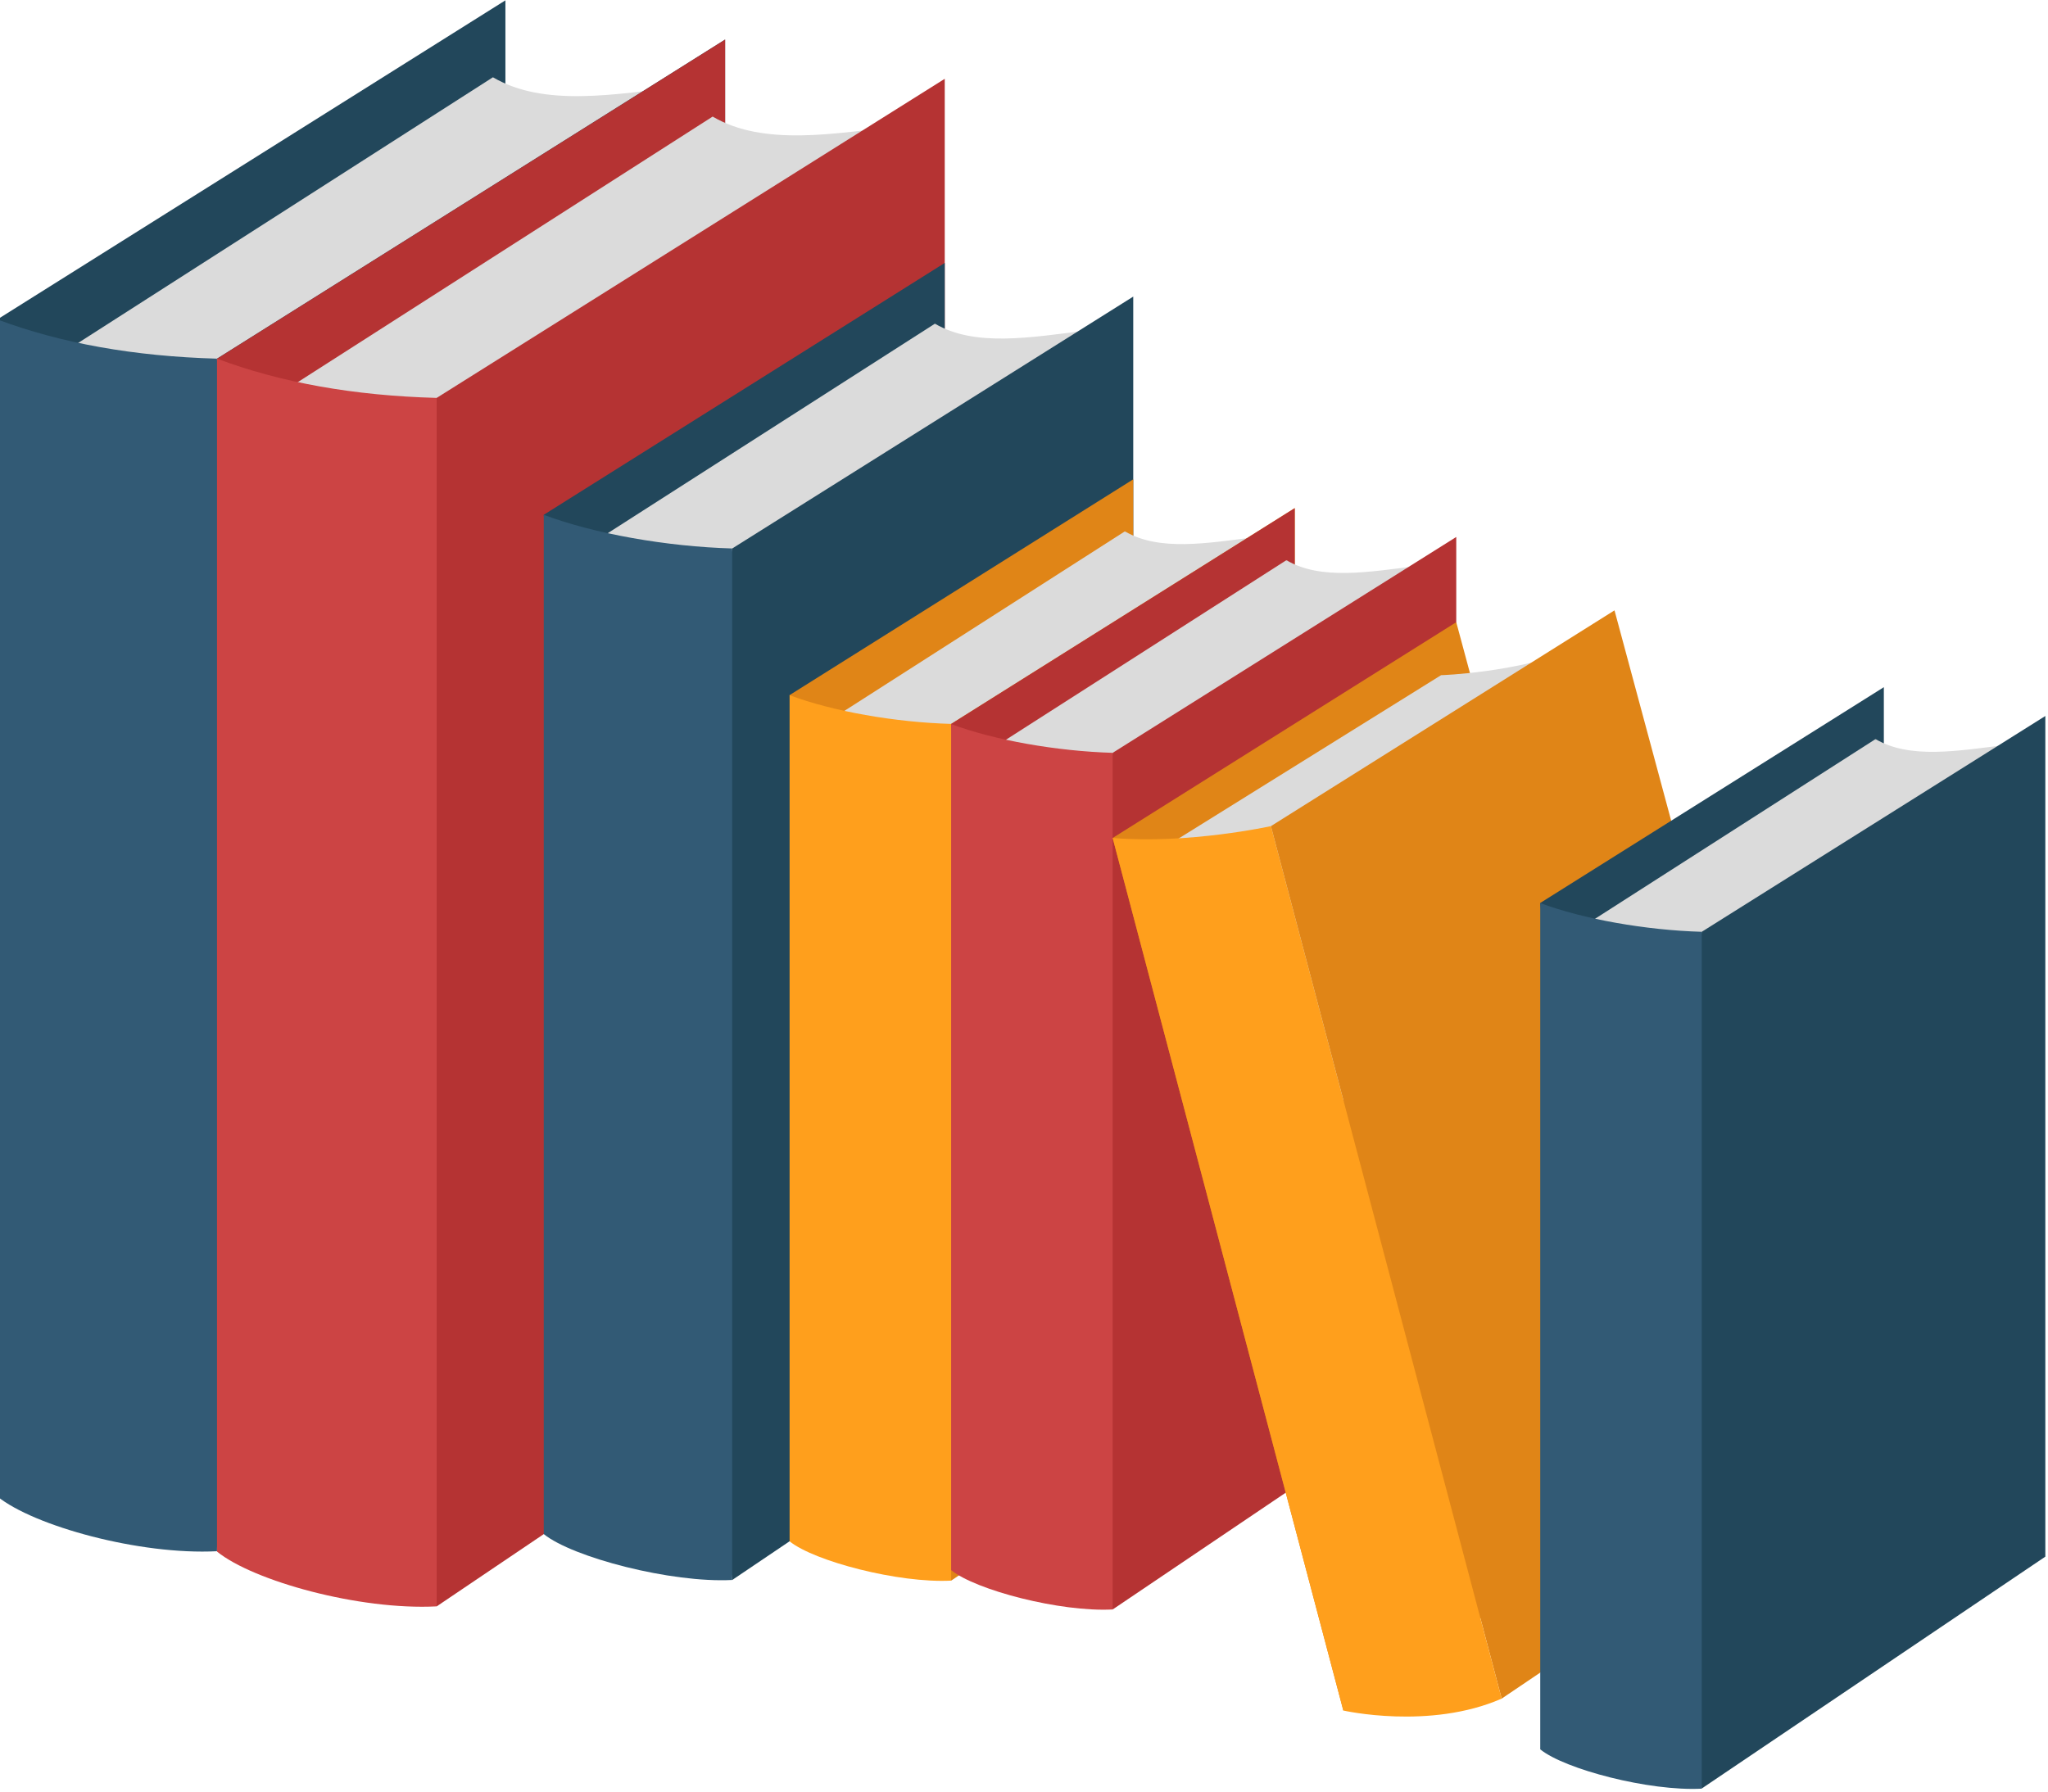
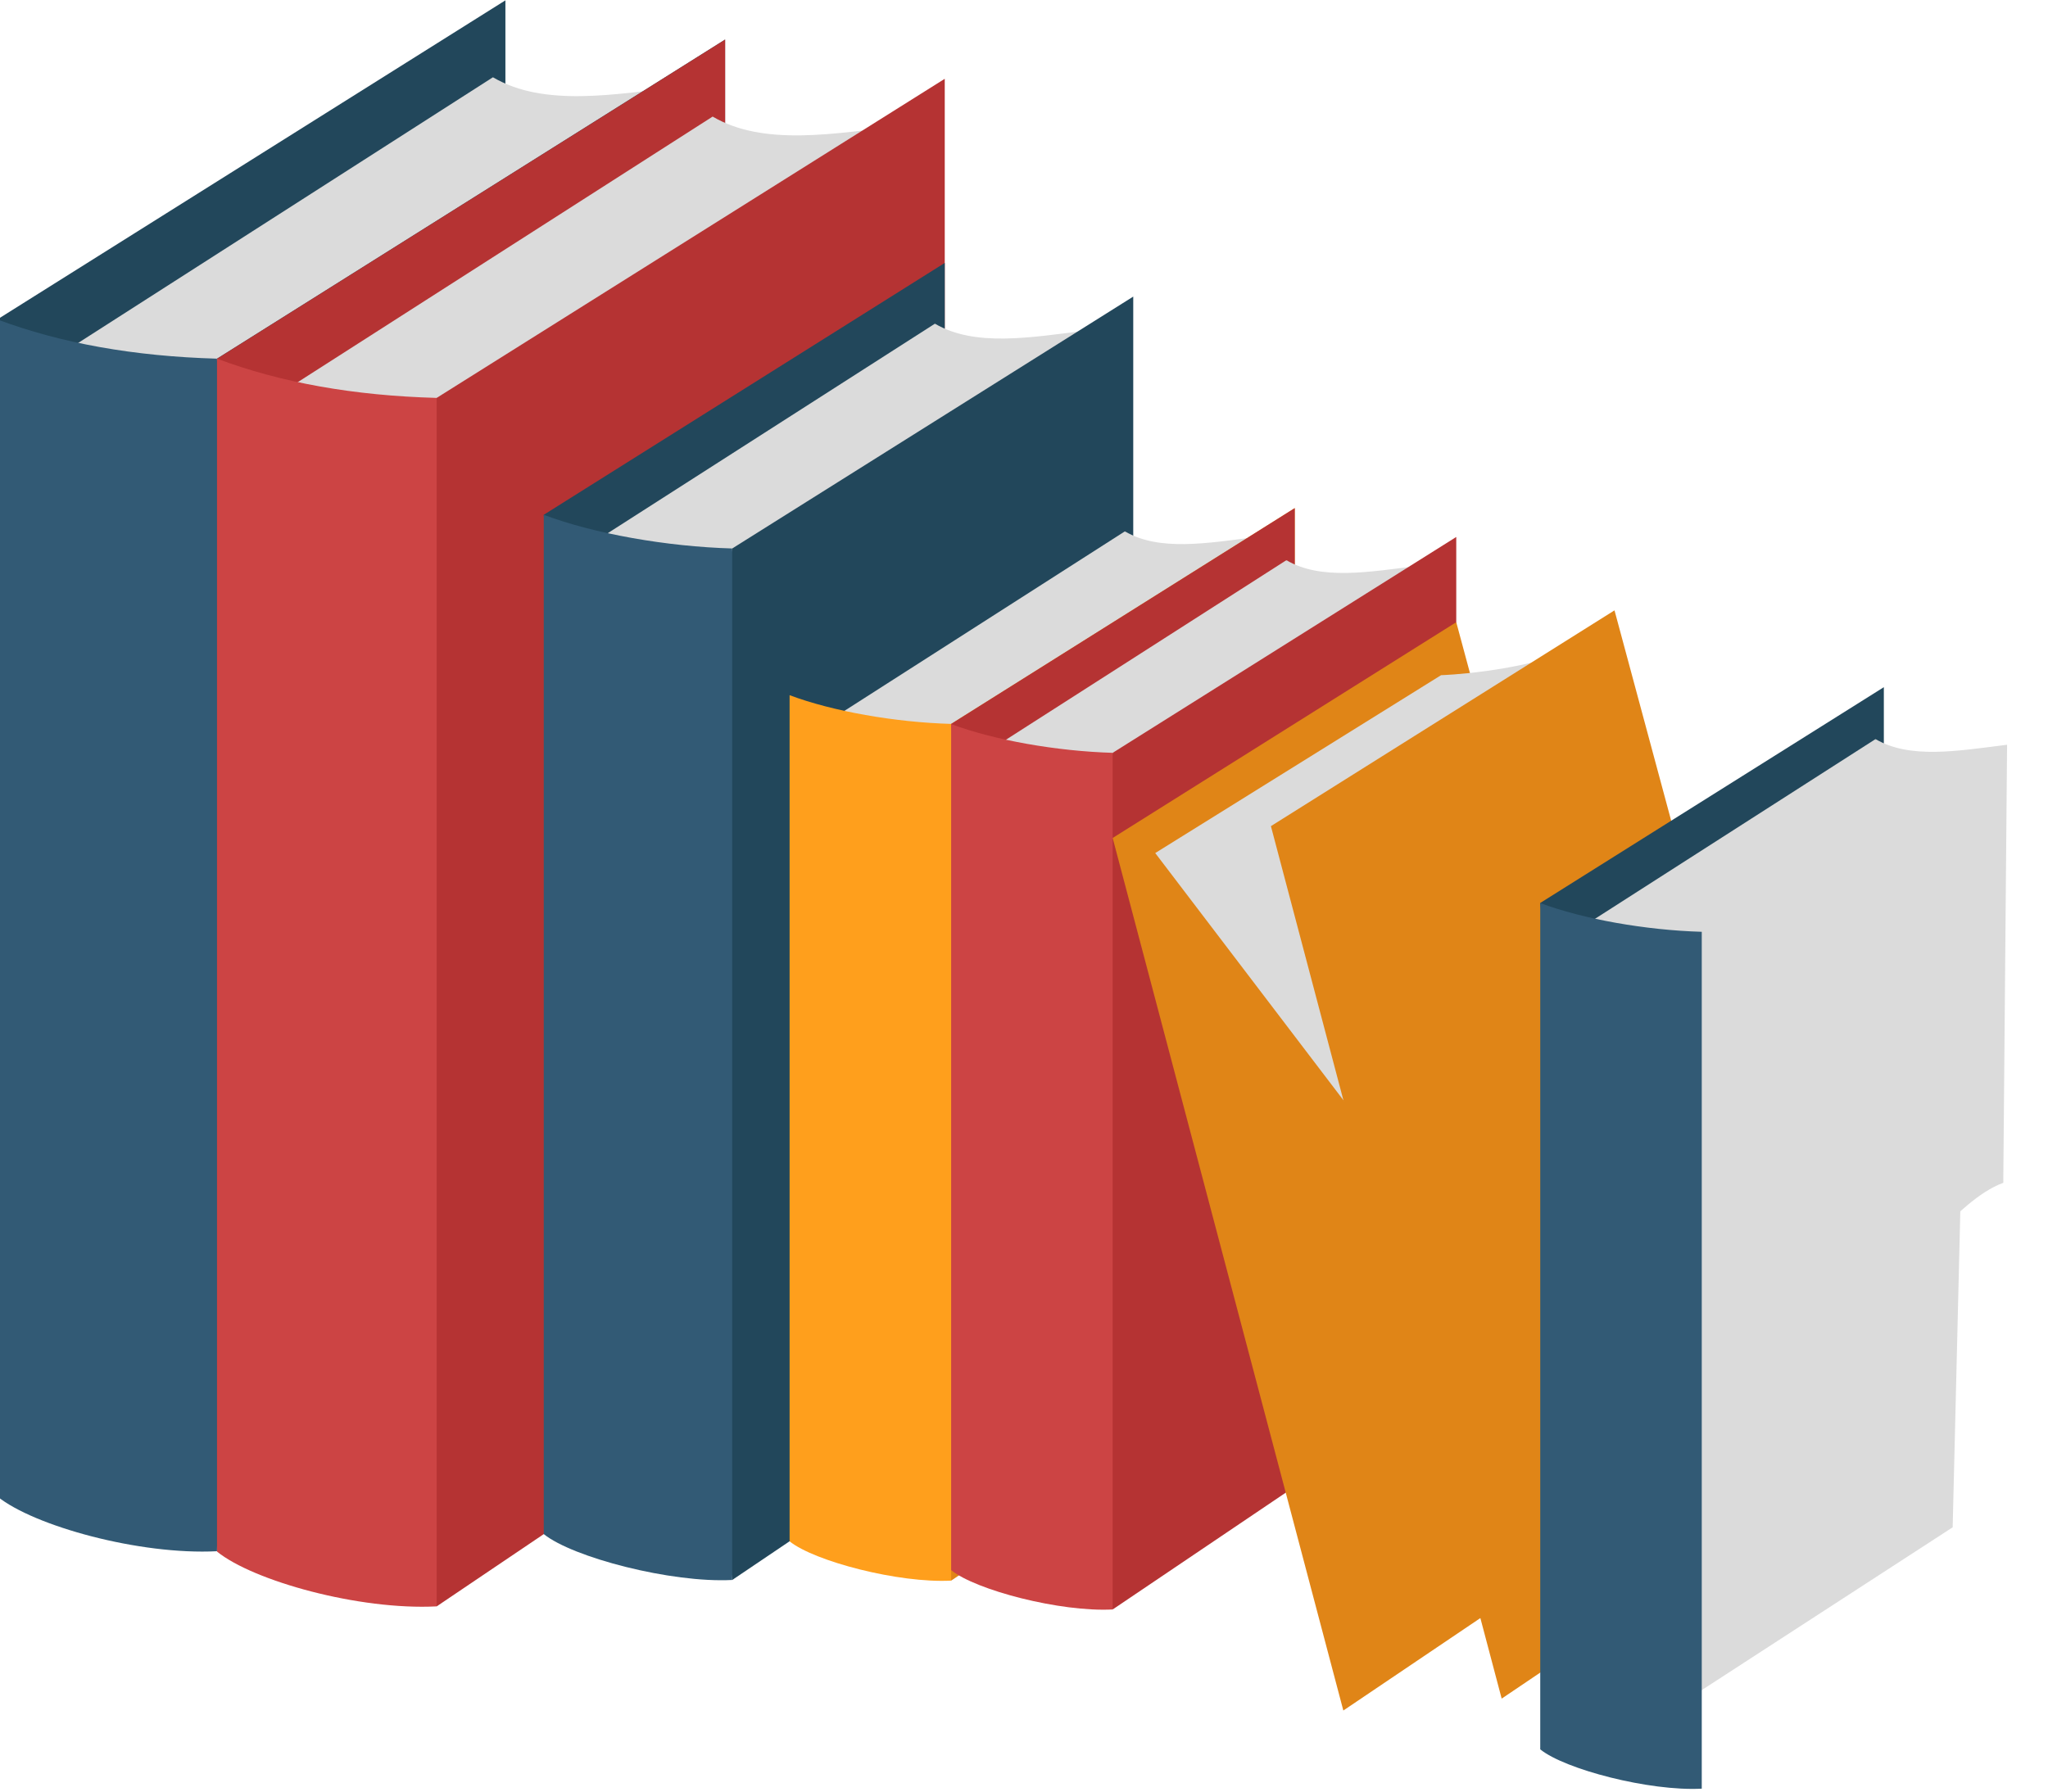
<svg xmlns="http://www.w3.org/2000/svg" width="128" viewBox="0 0 96 84" height="112" preserveAspectRatio="xMidYMid meet">
  <defs>
    <clipPath id="6679fa4bea">
      <path d="M 76 33 L 95.875 33 L 95.875 84 L 76 84 Z M 76 33 " clip-rule="nonzero" />
    </clipPath>
  </defs>
  <path fill="#22475b" d="M 5.445 61.121 L 23.691 54.816 L 23.691 0.016 L -0.125 14.977 Z M 5.445 61.121 " fill-opacity="1" fill-rule="nonzero" />
  <path fill="#dbdbdb" d="M 31.977 31.445 L 31.977 31.035 L 32.238 4.016 C 28.75 4.453 25.492 5.016 23.117 3.629 L 21.867 35.395 C 25.23 34.047 28.566 32.672 31.977 31.445 Z M 31.977 31.445 " fill-opacity="1" fill-rule="nonzero" />
  <path fill="#dbdbdb" d="M 4.762 70.16 L 28.465 54.781 L 29.402 19.598 L 23.109 3.621 L 2.562 16.785 Z M 4.762 70.16 " fill-opacity="1" fill-rule="nonzero" />
  <path fill="#22475b" d="M 10.172 72.73 L 33.988 56.656 L 33.988 1.855 L 10.172 16.816 L 5.445 35.762 Z M 10.172 72.73 " fill-opacity="1" fill-rule="nonzero" />
  <path fill="#325a75" d="M -0.125 70.16 C 1.574 71.543 6.539 72.918 10.172 72.73 L 10.172 16.816 C 6.289 16.707 2.855 16.094 -0.125 14.977 Z M -0.125 70.16 " fill-opacity="1" fill-rule="nonzero" />
  <path fill="#b53333" d="M 15.746 63.707 L 33.992 57.398 L 33.992 1.855 L 10.176 16.816 Z M 15.746 63.707 " fill-opacity="1" fill-rule="nonzero" />
  <path fill="#dbdbdb" d="M 15.059 72.746 L 38.762 57.367 L 39.703 21.438 L 33.406 5.465 L 12.859 18.621 Z M 15.059 72.746 " fill-opacity="1" fill-rule="nonzero" />
  <path fill="#dbdbdb" d="M 42.273 34.031 L 42.273 33.621 L 42.535 5.855 C 39.043 6.293 35.785 6.855 33.41 5.469 L 32.164 37.988 C 35.531 36.633 38.867 35.258 42.273 34.031 Z M 42.273 34.031 " fill-opacity="1" fill-rule="nonzero" />
  <path fill="#b53333" d="M 20.469 75.316 L 44.285 59.242 L 44.285 3.695 L 20.469 18.656 L 15.746 38.348 Z M 20.469 75.316 " fill-opacity="1" fill-rule="nonzero" />
  <path fill="#cc4444" d="M 10.172 72.746 C 11.871 74.125 16.836 75.504 20.469 75.316 L 20.469 18.656 C 16.59 18.551 13.156 17.938 10.172 16.816 Z M 10.172 72.746 " fill-opacity="1" fill-rule="nonzero" />
  <path fill="#22475b" d="M 29.883 64.793 L 44.285 59.812 L 44.285 12.328 L 25.488 24.137 Z M 29.883 64.793 " fill-opacity="1" fill-rule="nonzero" />
  <path fill="#dbdbdb" d="M 29.344 71.926 L 48.051 59.789 L 48.793 27.785 L 43.824 15.176 L 27.609 25.562 Z M 29.344 71.926 " fill-opacity="1" fill-rule="nonzero" />
  <path fill="#dbdbdb" d="M 50.82 41.371 L 50.82 41.047 L 51.023 15.484 C 48.27 15.832 45.699 16.273 43.824 15.176 L 42.84 44.484 C 45.5 43.426 48.133 42.34 50.82 41.371 Z M 50.82 41.371 " fill-opacity="1" fill-rule="nonzero" />
  <path fill="#22475b" d="M 34.324 74.078 L 53.121 61.391 L 53.121 13.906 L 34.324 25.715 L 30.594 44.902 Z M 34.324 74.078 " fill-opacity="1" fill-rule="nonzero" />
  <path fill="#325a75" d="M 25.488 71.926 C 26.832 73.016 31.457 74.227 34.32 74.078 L 34.32 25.715 C 31.258 25.629 27.836 25.023 25.488 24.137 Z M 25.488 71.926 " fill-opacity="1" fill-rule="nonzero" />
-   <path fill="#e08517" d="M 40.781 66.152 L 53.121 61.887 L 53.121 22.473 L 37.012 32.59 Z M 40.781 66.152 " fill-opacity="1" fill-rule="nonzero" />
  <path fill="#dbdbdb" d="M 40.32 72.266 L 56.348 61.863 L 56.98 35.715 L 52.727 24.914 L 38.828 33.812 Z M 40.32 72.266 " fill-opacity="1" fill-rule="nonzero" />
  <path fill="#dbdbdb" d="M 58.723 45.719 L 58.723 45.438 L 58.898 25.176 C 56.539 25.477 54.336 25.852 52.73 24.914 L 51.887 51.195 C 54.16 50.285 56.418 46.547 58.723 45.719 Z M 58.723 45.719 " fill-opacity="1" fill-rule="nonzero" />
  <path fill="#e08517" d="M 44.586 74.109 L 60.691 63.238 L 60.691 23.824 L 44.586 33.941 L 41.391 51.551 Z M 44.586 74.109 " fill-opacity="1" fill-rule="nonzero" />
  <path fill="#ff9f1c" d="M 37.012 72.266 C 38.164 73.199 42.129 74.238 44.586 74.109 L 44.586 33.941 C 41.961 33.867 39.027 33.352 37.012 32.594 Z M 37.012 72.266 " fill-opacity="1" fill-rule="nonzero" />
  <path fill="#b53333" d="M 48.352 67.504 L 60.691 63.238 L 60.691 23.824 L 44.586 33.941 Z M 48.352 67.504 " fill-opacity="1" fill-rule="nonzero" />
  <path fill="#dbdbdb" d="M 47.887 73.617 L 63.918 63.215 L 64.551 37.066 L 60.297 26.266 L 46.402 35.164 Z M 47.887 73.617 " fill-opacity="1" fill-rule="nonzero" />
  <path fill="#dbdbdb" d="M 66.293 47.07 L 66.293 46.793 L 66.469 26.531 C 64.109 26.828 61.906 27.207 60.301 26.266 L 59.457 52.547 C 61.73 51.637 63.988 47.895 66.293 47.07 Z M 66.293 47.07 " fill-opacity="1" fill-rule="nonzero" />
  <path fill="#b53333" d="M 52.156 75.461 L 68.262 64.59 L 68.262 25.176 L 52.156 35.297 L 48.961 52.902 Z M 52.156 75.461 " fill-opacity="1" fill-rule="nonzero" />
  <path fill="#cc4444" d="M 44.586 73.617 C 45.734 74.551 49.699 75.59 52.156 75.461 L 52.156 35.297 C 49.531 35.219 46.598 34.703 44.586 33.949 Z M 44.586 73.617 " fill-opacity="1" fill-rule="nonzero" />
  <path fill="#e08517" d="M 62.969 80.199 L 79.078 69.328 L 68.262 29.172 L 52.156 39.289 Z M 62.969 80.199 " fill-opacity="1" fill-rule="nonzero" />
  <path fill="#dbdbdb" d="M 54.152 39.996 L 67.551 31.656 C 67.551 31.656 71.125 31.551 74.051 30.363 L 73.027 64.793 Z M 54.152 39.996 " fill-opacity="1" fill-rule="nonzero" />
  <path fill="#e08517" d="M 70.391 79.641 L 86.496 68.77 L 75.68 28.617 L 59.574 38.734 Z M 70.391 79.641 " fill-opacity="1" fill-rule="nonzero" />
-   <path fill="#ff9f1c" d="M 59.574 38.734 C 59.574 38.734 55.703 39.586 52.156 39.289 L 62.969 80.199 C 62.969 80.199 67.012 81.121 70.391 79.641 Z M 59.574 38.734 " fill-opacity="1" fill-rule="nonzero" />
  <path fill="#22475b" d="M 75.965 75.898 L 88.305 71.633 L 88.305 32.219 L 72.199 42.336 Z M 75.965 75.898 " fill-opacity="1" fill-rule="nonzero" />
  <path fill="#dbdbdb" d="M 75.5 82.012 L 91.531 71.609 L 92.164 45.465 L 87.91 34.656 L 74.016 43.559 Z M 75.5 82.012 " fill-opacity="1" fill-rule="nonzero" />
  <path fill="#dbdbdb" d="M 93.906 55.457 L 93.906 55.18 L 94.082 34.918 C 91.723 35.215 89.52 35.594 87.914 34.652 L 87.07 60.934 C 89.348 60.031 91.602 56.289 93.906 55.457 Z M 93.906 55.457 " fill-opacity="1" fill-rule="nonzero" />
  <g clip-path="url(#6679fa4bea)">
-     <path fill="#22475b" d="M 79.77 83.855 L 95.875 72.984 L 95.875 33.57 L 79.77 43.688 L 76.574 61.297 Z M 79.77 83.855 " fill-opacity="1" fill-rule="nonzero" />
-   </g>
+     </g>
  <path fill="#325a75" d="M 72.199 82.02 C 73.348 82.953 77.312 83.992 79.77 83.863 L 79.77 43.688 C 77.145 43.613 74.211 43.094 72.199 42.34 Z M 72.199 82.02 " fill-opacity="1" fill-rule="nonzero" />
</svg>